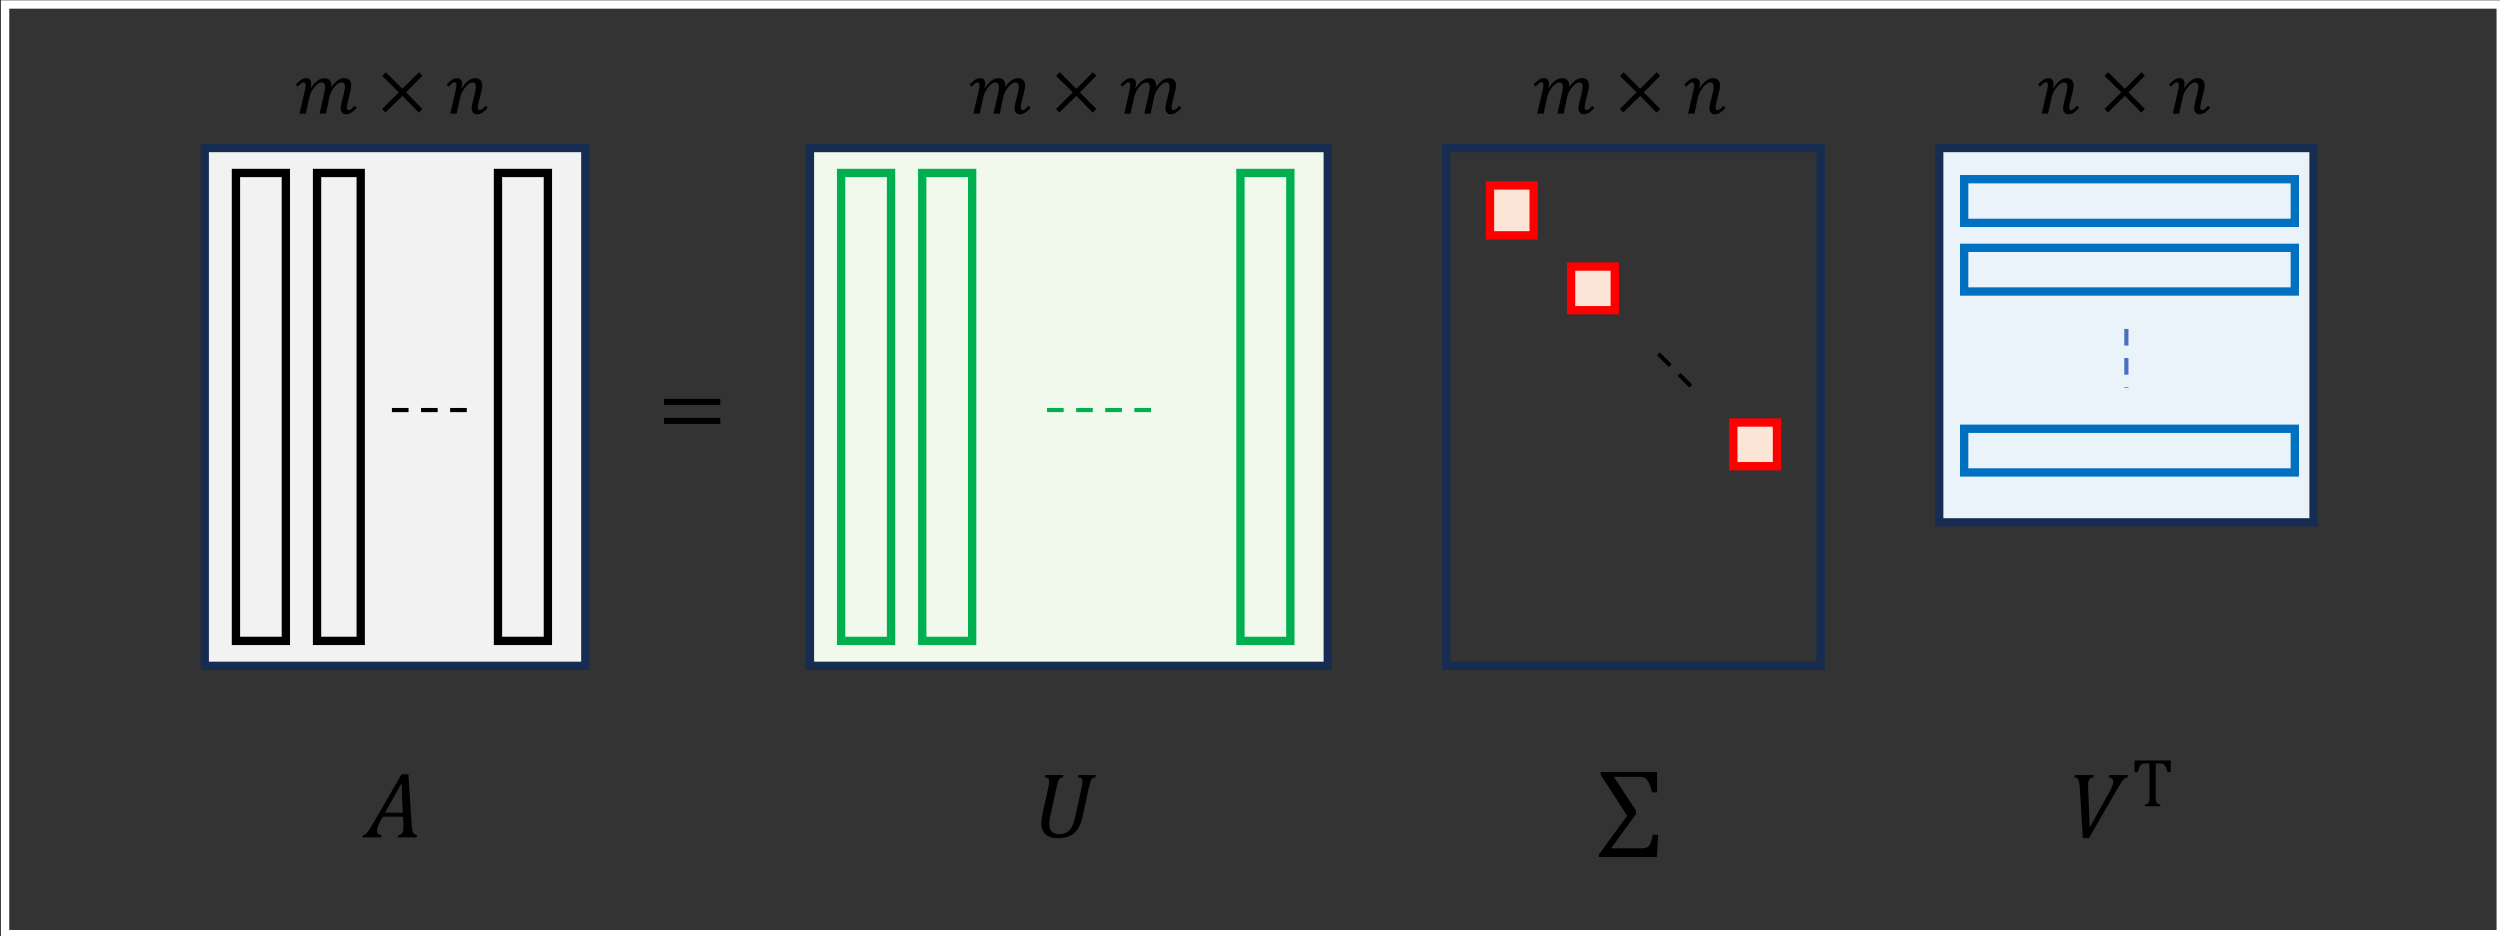
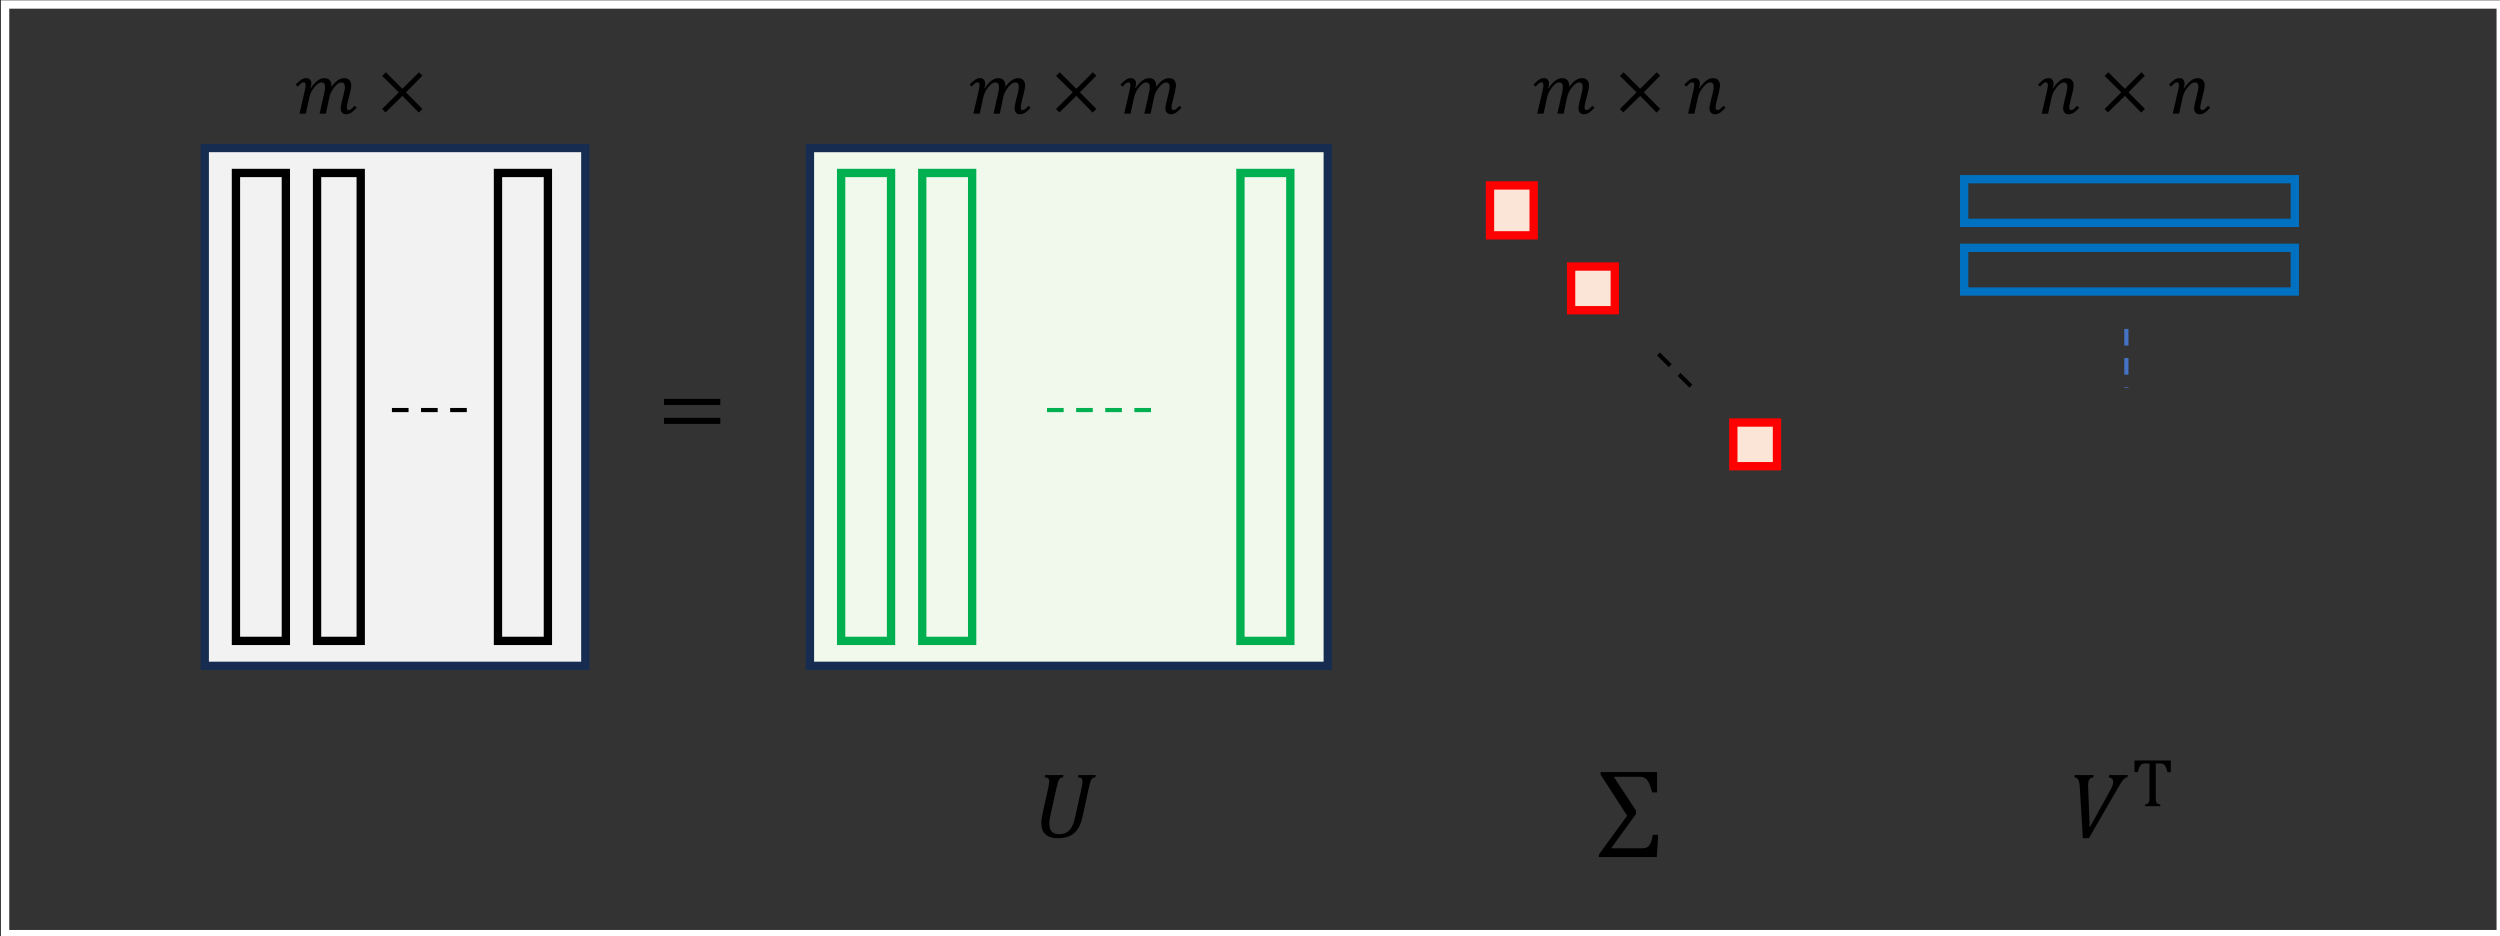
<svg xmlns="http://www.w3.org/2000/svg" xmlns:ns1="http://sodipodi.sourceforge.net/DTD/sodipodi-0.dtd" xmlns:ns2="http://www.inkscape.org/namespaces/inkscape" width="106.186mm" height="39.776mm" viewBox="0 0 106.186 39.776" version="1.1" id="svg1">
  <rect x="0" y="0" width="106.186" height="39.776" fill="#333333" stroke="none" />
  <ns1:namedview id="namedview1" pagecolor="#ffffff" bordercolor="#000000" borderopacity="0.25" ns2:showpageshadow="2" ns2:pageopacity="0.0" ns2:pagecheckerboard="0" ns2:deskcolor="#d1d1d1" ns2:document-units="mm" />
  <defs id="defs1" />
  <g ns2:label="Layer 1" ns2:groupmode="layer" id="layer1" transform="translate(-26.15,-19.535)">
    <g transform="matrix(0.265,0,0,0.265,0.529,10.319)" id="g30">
      <path id="rect1" style="fill:none;stroke:#ffffff;stroke-width:1.333;stroke-miterlimit:8" d="M 97.5,35.5 H 497.5 V 184.5 H 97.5 Z" />
-       <path id="rect2" style="fill:none;stroke:#172c51;stroke-width:1.333;stroke-miterlimit:8" d="m 328.5,58.5 h 60 V 141.5 h -60 z" />
      <path d="m 362.5,91.5 6,5.973" stroke="#000000" stroke-width="0.667" stroke-miterlimit="8" stroke-dasharray="2.667, 2" fill="none" fill-rule="evenodd" id="path2" />
-       <path id="rect3" style="fill:#eaf2fa;stroke:#172c51;stroke-width:1.333;stroke-miterlimit:8" d="m 407.5,58.5 h 60 V 118.5 h -60 z" />
      <path id="rect4" style="fill:none;stroke:#0070c0;stroke-width:1.333;stroke-miterlimit:8" d="m 411.5,63.5 h 53 v 7 h -53 z" />
      <path d="m 437.5,87.5 v 9.449" stroke="#4472c4" stroke-width="0.667" stroke-miterlimit="8" stroke-dasharray="2.667, 2" fill="none" fill-rule="evenodd" id="path4" />
      <g id="g4">
        <path d="m 2.578,-4.113 q 0.539,-0.803 1.072,-1.189 0.533,-0.393 1.078,-0.393 0.562,0 0.855,0.322 0.293,0.316 0.293,0.92 v 0.082 q 0,0.041 -0.006,0.088 Q 6.375,-4.998 6.873,-5.344 q 0.504,-0.352 1.043,-0.352 0.539,0 0.832,0.311 0.293,0.311 0.293,0.873 0,0.369 -0.17,1.049 l -0.381,1.535 q -0.158,0.639 -0.158,0.902 0,0.234 0.076,0.34 0.076,0.105 0.24,0.105 0.176,0 0.375,-0.141 0.199,-0.146 0.562,-0.551 l 0.334,0.328 Q 9.416,-0.41 9.041,-0.158 8.666,0.094 8.186,0.094 q -0.381,0 -0.609,-0.27 -0.229,-0.275 -0.229,-0.697 0,-0.381 0.193,-1.119 l 0.258,-1.014 q 0.141,-0.551 0.182,-0.814 0.047,-0.264 0.047,-0.428 0,-0.404 -0.135,-0.58 -0.135,-0.182 -0.439,-0.182 -0.246,0 -0.527,0.188 -0.281,0.182 -0.592,0.574 -0.311,0.387 -0.51,0.768 -0.193,0.375 -0.311,0.92 L 4.98,0 H 3.967 L 4.641,-2.977 q 0.123,-0.545 0.164,-0.803 0.047,-0.264 0.047,-0.451 0,-0.422 -0.152,-0.598 -0.146,-0.182 -0.463,-0.182 -0.223,0 -0.51,0.188 -0.281,0.182 -0.604,0.592 -0.322,0.404 -0.504,0.779 -0.182,0.375 -0.305,0.914 L 1.758,0 H 0.744 L 1.6,-3.715 q 0.129,-0.562 0.129,-0.867 0,-0.234 -0.076,-0.34 -0.076,-0.105 -0.24,-0.105 -0.182,0 -0.387,0.152 -0.199,0.146 -0.551,0.539 L 0.141,-4.664 q 0.516,-0.539 0.885,-0.785 0.375,-0.252 0.82,-0.252 0.369,0 0.58,0.246 0.217,0.24 0.217,0.633 0,0.322 -0.135,0.686 z" id="text4" style="font-size:12px;font-family:'Cambria Math', 'Cambria Math_MSFontService', sans-serif" transform="translate(251.952,53)" aria-label="𝑚" />
      </g>
      <path d="m 4.887,-3.422 2.631,2.66 -0.586,0.586 -2.625,-2.678 L 1.6,-0.199 1.055,-0.75 3.732,-3.422 1.066,-6.053 1.652,-6.639 4.307,-3.99 6.961,-6.639 7.512,-6.094 Z" id="text5" style="font-size:12px;font-family:'Cambria Math', 'Cambria Math_MSFontService', sans-serif" transform="translate(264.886,53)" aria-label="×" />
      <g id="g6">
        <path d="m 2.578,-4.113 q 0.539,-0.803 1.072,-1.189 0.533,-0.393 1.078,-0.393 0.562,0 0.855,0.322 0.293,0.316 0.293,0.92 v 0.082 q 0,0.041 -0.006,0.088 Q 6.375,-4.998 6.873,-5.344 q 0.504,-0.352 1.043,-0.352 0.539,0 0.832,0.311 0.293,0.311 0.293,0.873 0,0.369 -0.17,1.049 l -0.381,1.535 q -0.158,0.639 -0.158,0.902 0,0.234 0.076,0.34 0.076,0.105 0.24,0.105 0.176,0 0.375,-0.141 0.199,-0.146 0.562,-0.551 l 0.334,0.328 Q 9.416,-0.41 9.041,-0.158 8.666,0.094 8.186,0.094 q -0.381,0 -0.609,-0.27 -0.229,-0.275 -0.229,-0.697 0,-0.381 0.193,-1.119 l 0.258,-1.014 q 0.141,-0.551 0.182,-0.814 0.047,-0.264 0.047,-0.428 0,-0.404 -0.135,-0.58 -0.135,-0.182 -0.439,-0.182 -0.246,0 -0.527,0.188 -0.281,0.182 -0.592,0.574 -0.311,0.387 -0.51,0.768 -0.193,0.375 -0.311,0.92 L 4.98,0 H 3.967 L 4.641,-2.977 q 0.123,-0.545 0.164,-0.803 0.047,-0.264 0.047,-0.451 0,-0.422 -0.152,-0.598 -0.146,-0.182 -0.463,-0.182 -0.223,0 -0.51,0.188 -0.281,0.182 -0.604,0.592 -0.322,0.404 -0.504,0.779 -0.182,0.375 -0.305,0.914 L 1.758,0 H 0.744 L 1.6,-3.715 q 0.129,-0.562 0.129,-0.867 0,-0.234 -0.076,-0.34 -0.076,-0.105 -0.24,-0.105 -0.182,0 -0.387,0.152 -0.199,0.146 -0.551,0.539 L 0.141,-4.664 q 0.516,-0.539 0.885,-0.785 0.375,-0.252 0.82,-0.252 0.369,0 0.58,0.246 0.217,0.24 0.217,0.633 0,0.322 -0.135,0.686 z" id="text6" style="font-size:12px;font-family:'Cambria Math', 'Cambria Math_MSFontService', sans-serif" transform="translate(276.126,53)" aria-label="𝑚" />
      </g>
      <g id="g7">
        <path d="m 2.578,-4.113 q 0.539,-0.803 1.072,-1.189 0.533,-0.393 1.078,-0.393 0.562,0 0.855,0.322 0.293,0.316 0.293,0.92 v 0.082 q 0,0.041 -0.006,0.088 Q 6.375,-4.998 6.873,-5.344 q 0.504,-0.352 1.043,-0.352 0.539,0 0.832,0.311 0.293,0.311 0.293,0.873 0,0.369 -0.17,1.049 l -0.381,1.535 q -0.158,0.639 -0.158,0.902 0,0.234 0.076,0.34 0.076,0.105 0.24,0.105 0.176,0 0.375,-0.141 0.199,-0.146 0.562,-0.551 l 0.334,0.328 Q 9.416,-0.41 9.041,-0.158 8.666,0.094 8.186,0.094 q -0.381,0 -0.609,-0.27 -0.229,-0.275 -0.229,-0.697 0,-0.381 0.193,-1.119 l 0.258,-1.014 q 0.141,-0.551 0.182,-0.814 0.047,-0.264 0.047,-0.428 0,-0.404 -0.135,-0.58 -0.135,-0.182 -0.439,-0.182 -0.246,0 -0.527,0.188 -0.281,0.182 -0.592,0.574 -0.311,0.387 -0.51,0.768 -0.193,0.375 -0.311,0.92 L 4.98,0 H 3.967 L 4.641,-2.977 q 0.123,-0.545 0.164,-0.803 0.047,-0.264 0.047,-0.451 0,-0.422 -0.152,-0.598 -0.146,-0.182 -0.463,-0.182 -0.223,0 -0.51,0.188 -0.281,0.182 -0.604,0.592 -0.322,0.404 -0.504,0.779 -0.182,0.375 -0.305,0.914 L 1.758,0 H 0.744 L 1.6,-3.715 q 0.129,-0.562 0.129,-0.867 0,-0.234 -0.076,-0.34 -0.076,-0.105 -0.24,-0.105 -0.182,0 -0.387,0.152 -0.199,0.146 -0.551,0.539 L 0.141,-4.664 q 0.516,-0.539 0.885,-0.785 0.375,-0.252 0.82,-0.252 0.369,0 0.58,0.246 0.217,0.24 0.217,0.633 0,0.322 -0.135,0.686 z" id="text7" style="font-size:12px;font-family:'Cambria Math', 'Cambria Math_MSFontService', sans-serif" transform="translate(342.329,53)" aria-label="𝑚" />
      </g>
      <path d="m 4.887,-3.422 2.631,2.66 -0.586,0.586 -2.625,-2.678 L 1.6,-0.199 1.055,-0.75 3.732,-3.422 1.066,-6.053 1.652,-6.639 4.307,-3.99 6.961,-6.639 7.512,-6.094 Z" id="text8" style="font-size:12px;font-family:'Cambria Math', 'Cambria Math_MSFontService', sans-serif" transform="translate(355.262,53)" aria-label="×" />
      <g id="g9">
        <path d="m 1.6,-3.715 q 0.129,-0.562 0.129,-0.867 0,-0.234 -0.076,-0.34 -0.076,-0.105 -0.24,-0.105 -0.182,0 -0.387,0.152 -0.199,0.146 -0.551,0.539 L 0.141,-4.664 q 0.539,-0.562 0.896,-0.797 0.357,-0.24 0.809,-0.24 0.369,0 0.58,0.246 0.217,0.24 0.217,0.633 0,0.311 -0.141,0.691 l 0.07,0.023 q 0.574,-0.809 1.09,-1.195 0.521,-0.393 1.072,-0.393 0.545,0 0.838,0.316 0.293,0.311 0.293,0.867 0,0.369 -0.17,1.049 L 5.314,-1.928 Q 5.156,-1.289 5.156,-1.025 q 0,0.234 0.076,0.34 0.076,0.105 0.24,0.105 0.176,0 0.375,-0.141 0.199,-0.146 0.562,-0.551 l 0.334,0.328 Q 6.24,-0.404 5.865,-0.152 5.49,0.094 5.01,0.094 q -0.381,0 -0.609,-0.27 -0.229,-0.275 -0.229,-0.697 0,-0.381 0.193,-1.119 l 0.258,-1.014 q 0.141,-0.551 0.182,-0.814 0.047,-0.264 0.047,-0.428 0,-0.404 -0.135,-0.58 -0.135,-0.182 -0.439,-0.182 -0.246,0 -0.533,0.199 Q 3.463,-4.617 3.141,-4.219 2.824,-3.826 2.631,-3.451 2.438,-3.082 2.314,-2.537 L 1.758,0 H 0.744 Z" id="text9" style="font-size:12px;font-family:'Cambria Math', 'Cambria Math_MSFontService', sans-serif" transform="translate(366.502,53)" aria-label="𝑛" />
      </g>
      <g id="g10">
        <path d="m 1.6,-3.715 q 0.129,-0.562 0.129,-0.867 0,-0.234 -0.076,-0.34 -0.076,-0.105 -0.24,-0.105 -0.182,0 -0.387,0.152 -0.199,0.146 -0.551,0.539 L 0.141,-4.664 q 0.539,-0.562 0.896,-0.797 0.357,-0.24 0.809,-0.24 0.369,0 0.58,0.246 0.217,0.24 0.217,0.633 0,0.311 -0.141,0.691 l 0.07,0.023 q 0.574,-0.809 1.09,-1.195 0.521,-0.393 1.072,-0.393 0.545,0 0.838,0.316 0.293,0.311 0.293,0.867 0,0.369 -0.17,1.049 L 5.314,-1.928 Q 5.156,-1.289 5.156,-1.025 q 0,0.234 0.076,0.34 0.076,0.105 0.24,0.105 0.176,0 0.375,-0.141 0.199,-0.146 0.562,-0.551 l 0.334,0.328 Q 6.24,-0.404 5.865,-0.152 5.49,0.094 5.01,0.094 q -0.381,0 -0.609,-0.27 -0.229,-0.275 -0.229,-0.697 0,-0.381 0.193,-1.119 l 0.258,-1.014 q 0.141,-0.551 0.182,-0.814 0.047,-0.264 0.047,-0.428 0,-0.404 -0.135,-0.58 -0.135,-0.182 -0.439,-0.182 -0.246,0 -0.533,0.199 Q 3.463,-4.617 3.141,-4.219 2.824,-3.826 2.631,-3.451 2.438,-3.082 2.314,-2.537 L 1.758,0 H 0.744 Z" id="text10" style="font-size:12px;font-family:'Cambria Math', 'Cambria Math_MSFontService', sans-serif" transform="translate(423.189,53)" aria-label="𝑛" />
      </g>
      <path d="m 4.887,-3.422 2.631,2.66 -0.586,0.586 -2.625,-2.678 L 1.6,-0.199 1.055,-0.75 3.732,-3.422 1.066,-6.053 1.652,-6.639 4.307,-3.99 6.961,-6.639 7.512,-6.094 Z" id="text11" style="font-size:12px;font-family:'Cambria Math', 'Cambria Math_MSFontService', sans-serif" transform="translate(432.949,53)" aria-label="×" />
      <g id="g12">
        <path d="m 1.6,-3.715 q 0.129,-0.562 0.129,-0.867 0,-0.234 -0.076,-0.34 -0.076,-0.105 -0.24,-0.105 -0.182,0 -0.387,0.152 -0.199,0.146 -0.551,0.539 L 0.141,-4.664 q 0.539,-0.562 0.896,-0.797 0.357,-0.24 0.809,-0.24 0.369,0 0.58,0.246 0.217,0.24 0.217,0.633 0,0.311 -0.141,0.691 l 0.07,0.023 q 0.574,-0.809 1.09,-1.195 0.521,-0.393 1.072,-0.393 0.545,0 0.838,0.316 0.293,0.311 0.293,0.867 0,0.369 -0.17,1.049 L 5.314,-1.928 Q 5.156,-1.289 5.156,-1.025 q 0,0.234 0.076,0.34 0.076,0.105 0.24,0.105 0.176,0 0.375,-0.141 0.199,-0.146 0.562,-0.551 l 0.334,0.328 Q 6.24,-0.404 5.865,-0.152 5.49,0.094 5.01,0.094 q -0.381,0 -0.609,-0.27 -0.229,-0.275 -0.229,-0.697 0,-0.381 0.193,-1.119 l 0.258,-1.014 q 0.141,-0.551 0.182,-0.814 0.047,-0.264 0.047,-0.428 0,-0.404 -0.135,-0.58 -0.135,-0.182 -0.439,-0.182 -0.246,0 -0.533,0.199 Q 3.463,-4.617 3.141,-4.219 2.824,-3.826 2.631,-3.451 2.438,-3.082 2.314,-2.537 L 1.758,0 H 0.744 Z" id="text12" style="font-size:12px;font-family:'Cambria Math', 'Cambria Math_MSFontService', sans-serif" transform="translate(444.189,53)" aria-label="𝑛" />
      </g>
      <path id="rect12" style="fill:#f1f8ec;stroke:#172c51;stroke-width:1.333;stroke-miterlimit:8" d="m 226.5,58.5 h 83 V 141.5 h -83 z" />
      <path id="rect13" style="fill:none;stroke:#00b050;stroke-width:1.333;stroke-miterlimit:8" d="m 231.5,62.5 h 8 V 137.5 h -8 z" />
      <path id="rect14" style="fill:none;stroke:#00b050;stroke-width:1.333;stroke-miterlimit:8" d="m 244.5,62.5 h 8 V 137.5 h -8 z" />
      <path id="rect15" style="fill:none;stroke:#00b050;stroke-width:1.333;stroke-miterlimit:8" d="m 295.5,62.5 h 8 V 137.5 h -8 z" />
      <path d="m 264.5,100.5 h 18.025" stroke="#00b050" stroke-width="0.667" stroke-miterlimit="8" stroke-dasharray="2.667, 2" fill="none" fill-rule="evenodd" id="path15" />
      <g id="g15">
        <path d="m 1.743,-9.639 0.081,-0.359 H 4.768 L 4.688,-9.639 q -0.278,0.059 -0.403,0.132 -0.117,0.073 -0.22,0.22 -0.095,0.146 -0.198,0.461 -0.095,0.308 -0.249,1.011 l -0.916,4.102 q -0.095,0.417 -0.154,0.798 -0.051,0.374 -0.051,0.776 0,0.798 0.388,1.208 0.396,0.41 1.187,0.41 0.747,0 1.245,-0.308 0.498,-0.308 0.798,-0.886 0.3,-0.579 0.505,-1.501 l 1.018,-4.607 q 0.161,-0.732 0.161,-1.179 0,-0.344 -0.176,-0.476 -0.168,-0.139 -0.542,-0.161 l 0.081,-0.359 h 2.783 l -0.081,0.359 q -0.271,0.059 -0.403,0.139 -0.125,0.073 -0.227,0.22 -0.095,0.146 -0.19,0.461 -0.095,0.315 -0.249,1.003 l -0.952,4.387 Q 7.559,-2.117 7.039,-1.34 6.519,-0.564 5.735,-0.22 4.958,0.125 3.831,0.125 q -1.267,0 -1.941,-0.608 -0.674,-0.615 -0.674,-1.787 0,-0.41 0.081,-0.938 0.088,-0.535 0.242,-1.201 l 0.762,-3.413 q 0.168,-0.754 0.168,-1.179 0,-0.33 -0.168,-0.469 -0.168,-0.146 -0.557,-0.168 z" id="text15" style="font-size:15px;font-family:'Cambria Math', 'Cambria Math_MSFontService', sans-serif" transform="translate(262.375,169)" aria-label="𝑈" />
      </g>
      <g id="g16">
        <path d="m 2.571,-9.719 3.567,5.413 V -3.75 L 2.139,1.743 h 4.819 q 0.454,0 0.681,-0.059 Q 7.874,1.626 8.035,1.501 8.203,1.384 8.335,1.165 8.474,0.952 8.599,0.571 8.723,0.19 8.833,-0.425 H 9.69 L 9.478,3.149 H 0.19 V 2.739 L 4.717,-3.479 0.469,-10.063 v -0.417 h 9.045 v 3.259 H 8.723 Q 8.54,-7.917 8.372,-8.357 8.21,-8.796 8.035,-9.053 7.866,-9.309 7.683,-9.441 7.507,-9.58 7.273,-9.646 7.039,-9.719 6.65,-9.719 Z" id="text16" style="font-size:15px;font-family:'Cambria Math', 'Cambria Math_MSFontService', sans-serif" transform="translate(352.764,169)" aria-label="∑" />
      </g>
      <g id="g17">
        <path d="m 3.809,-9.998 -0.081,0.359 q -0.322,0.037 -0.505,0.19 -0.176,0.154 -0.249,0.432 -0.073,0.271 -0.073,0.732 0,0.11 0.022,0.659 l 0.205,5.361 v 0.586 h 0.073 L 6.372,-7.397 Q 6.65,-7.903 6.79,-8.262 6.929,-8.628 6.929,-8.906 q 0,-0.615 -0.732,-0.732 l 0.081,-0.359 h 2.996 l -0.081,0.359 q -0.198,0.029 -0.381,0.154 -0.176,0.117 -0.403,0.403 -0.22,0.278 -0.688,1.084 l -4.688,8.115 H 2.058 L 1.567,-8.049 Q 1.538,-8.525 1.458,-8.862 1.384,-9.207 1.216,-9.397 1.055,-9.587 0.696,-9.639 l 0.081,-0.359 z" id="text17" style="font-size:15px;font-family:'Cambria Math', 'Cambria Math_MSFontService', sans-serif" transform="translate(428.464,169)" aria-label="𝑉" />
      </g>
      <g id="g18">
        <path d="M 0.354,-7.332 H 6.166 v 1.869 H 5.64 Q 5.521,-5.924 5.403,-6.193 5.291,-6.461 5.162,-6.601 5.033,-6.741 4.882,-6.8 4.737,-6.859 4.442,-6.859 H 3.76 v 5.5 q 0,0.317 0.032,0.505 0.038,0.188 0.107,0.301 0.075,0.107 0.199,0.172 0.124,0.059 0.387,0.118 V 0 H 2.03 v -0.263 q 0.161,-0.038 0.285,-0.081 0.124,-0.043 0.199,-0.102 0.081,-0.064 0.129,-0.161 0.054,-0.097 0.081,-0.263 0.032,-0.167 0.032,-0.489 v -5.5 H 2.079 q -0.252,0 -0.419,0.048 -0.161,0.048 -0.301,0.204 -0.14,0.15 -0.258,0.435 -0.113,0.279 -0.215,0.709 H 0.354 Z" id="text18" style="font-size:11px;font-family:'Cambria Math', 'Cambria Math_MSFontService', sans-serif" transform="translate(438.451,164)" aria-label="T" />
      </g>
      <g id="g19">
-         <path d="m 5.552,0 0.081,-0.359 q 0.432,-0.037 0.645,-0.337 0.212,-0.3 0.212,-1.055 0,-0.286 -0.022,-0.623 l -0.051,-0.945 h -3.223 l -0.403,0.718 q -0.286,0.505 -0.417,0.872 -0.132,0.359 -0.132,0.637 0,0.615 0.74,0.732 L 2.9,0 h -2.996 l 0.081,-0.359 Q 0.212,-0.388 0.41,-0.535 0.615,-0.688 0.842,-0.989 1.069,-1.296 1.479,-2 l 4.695,-8.115 h 1.106 l 0.527,8.167 q 0.037,0.579 0.132,0.908 0.095,0.322 0.256,0.483 0.168,0.154 0.483,0.198 L 8.599,0 Z M 3.523,-3.955 H 6.387 L 6.262,-6.313 Q 6.24,-6.797 6.226,-7.522 6.211,-8.247 6.211,-8.569 h -0.081 z" id="text19" style="font-size:15px;font-family:'Cambria Math', 'Cambria Math_MSFontService', sans-serif" transform="translate(154.863,169)" aria-label="𝐴" />
-       </g>
+         </g>
      <path id="rect19" style="fill:#f2f2f2;stroke:#172c51;stroke-width:1.333;stroke-miterlimit:8" d="m 129.5,58.5 h 61 V 141.5 h -61 z" />
      <path id="rect20" style="fill:none;stroke:#000000;stroke-width:1.333;stroke-miterlimit:8" d="m 134.5,62.5 h 8 V 137.5 h -8 z" />
      <path id="rect21" style="fill:none;stroke:#000000;stroke-width:1.333;stroke-miterlimit:8" d="m 147.5,62.5 h 7 V 137.5 h -7 z" />
      <path d="m 159.5,100.5 h 12.025" stroke="#000000" stroke-width="0.667" stroke-miterlimit="8" stroke-dasharray="2.667, 2" fill="none" fill-rule="evenodd" id="path21" />
      <path id="rect22" style="fill:none;stroke:#000000;stroke-width:1.333;stroke-miterlimit:8" d="m 176.5,62.5 h 8 V 137.5 h -8 z" />
      <g id="g22">
        <path d="m 1.091,-5.317 v -0.974 h 9.023 v 0.974 z m 0,3.04 v -0.974 h 9.023 v 0.974 z m 9.331,-2.007 z" id="text22" style="font-size:15px;font-family:'Cambria Math', 'Cambria Math_MSFontService', sans-serif" transform="translate(202.02,105)" aria-label="=" />
      </g>
      <path id="rect23" style="fill:#fbe5d6;stroke:#ff0000;stroke-width:1.333;stroke-miterlimit:8" d="m 335.5,64.5 h 7 v 8 h -7 z" />
      <path id="rect24" style="fill:#fbe5d6;stroke:#ff0000;stroke-width:1.333;stroke-miterlimit:8" d="m 348.5,77.5 h 7 v 7 h -7 z" />
      <path id="rect25" style="fill:#fbe5d6;stroke:#ff0000;stroke-width:1.333;stroke-miterlimit:8" d="m 374.5,102.5 h 7 v 7 h -7 z" />
      <path id="rect26" style="fill:none;stroke:#0070c0;stroke-width:1.333;stroke-miterlimit:8" d="m 411.5,74.5 h 53 v 7 h -53 z" />
-       <path id="rect27" style="fill:none;stroke:#0070c0;stroke-width:1.333;stroke-miterlimit:8" d="m 411.5,103.5 h 53 v 7 h -53 z" />
      <g id="g27">
        <path d="m 2.578,-4.113 q 0.539,-0.803 1.072,-1.189 0.533,-0.393 1.078,-0.393 0.562,0 0.855,0.322 0.293,0.316 0.293,0.92 v 0.082 q 0,0.041 -0.006,0.088 Q 6.375,-4.998 6.873,-5.344 q 0.504,-0.352 1.043,-0.352 0.539,0 0.832,0.311 0.293,0.311 0.293,0.873 0,0.369 -0.17,1.049 l -0.381,1.535 q -0.158,0.639 -0.158,0.902 0,0.234 0.076,0.34 0.076,0.105 0.24,0.105 0.176,0 0.375,-0.141 0.199,-0.146 0.562,-0.551 l 0.334,0.328 Q 9.416,-0.41 9.041,-0.158 8.666,0.094 8.186,0.094 q -0.381,0 -0.609,-0.27 -0.229,-0.275 -0.229,-0.697 0,-0.381 0.193,-1.119 l 0.258,-1.014 q 0.141,-0.551 0.182,-0.814 0.047,-0.264 0.047,-0.428 0,-0.404 -0.135,-0.58 -0.135,-0.182 -0.439,-0.182 -0.246,0 -0.527,0.188 -0.281,0.182 -0.592,0.574 -0.311,0.387 -0.51,0.768 -0.193,0.375 -0.311,0.92 L 4.98,0 H 3.967 L 4.641,-2.977 q 0.123,-0.545 0.164,-0.803 0.047,-0.264 0.047,-0.451 0,-0.422 -0.152,-0.598 -0.146,-0.182 -0.463,-0.182 -0.223,0 -0.51,0.188 -0.281,0.182 -0.604,0.592 -0.322,0.404 -0.504,0.779 -0.182,0.375 -0.305,0.914 L 1.758,0 H 0.744 L 1.6,-3.715 q 0.129,-0.562 0.129,-0.867 0,-0.234 -0.076,-0.34 -0.076,-0.105 -0.24,-0.105 -0.182,0 -0.387,0.152 -0.199,0.146 -0.551,0.539 L 0.141,-4.664 q 0.516,-0.539 0.885,-0.785 0.375,-0.252 0.82,-0.252 0.369,0 0.58,0.246 0.217,0.24 0.217,0.633 0,0.322 -0.135,0.686 z" id="text27" style="font-size:12px;font-family:'Cambria Math', 'Cambria Math_MSFontService', sans-serif" transform="translate(143.939,53)" aria-label="𝑚" />
      </g>
      <path d="m 4.887,-3.422 2.631,2.66 -0.586,0.586 -2.625,-2.678 L 1.6,-0.199 1.055,-0.75 3.732,-3.422 1.066,-6.053 1.652,-6.639 4.307,-3.99 6.961,-6.639 7.512,-6.094 Z" id="text28" style="font-size:12px;font-family:'Cambria Math', 'Cambria Math_MSFontService', sans-serif" transform="translate(156.872,53)" aria-label="×" />
      <g id="g29">
-         <path d="m 1.6,-3.715 q 0.129,-0.562 0.129,-0.867 0,-0.234 -0.076,-0.34 -0.076,-0.105 -0.24,-0.105 -0.182,0 -0.387,0.152 -0.199,0.146 -0.551,0.539 L 0.141,-4.664 q 0.539,-0.562 0.896,-0.797 0.357,-0.24 0.809,-0.24 0.369,0 0.58,0.246 0.217,0.24 0.217,0.633 0,0.311 -0.141,0.691 l 0.07,0.023 q 0.574,-0.809 1.09,-1.195 0.521,-0.393 1.072,-0.393 0.545,0 0.838,0.316 0.293,0.311 0.293,0.867 0,0.369 -0.17,1.049 L 5.314,-1.928 Q 5.156,-1.289 5.156,-1.025 q 0,0.234 0.076,0.34 0.076,0.105 0.24,0.105 0.176,0 0.375,-0.141 0.199,-0.146 0.562,-0.551 l 0.334,0.328 Q 6.24,-0.404 5.865,-0.152 5.49,0.094 5.01,0.094 q -0.381,0 -0.609,-0.27 -0.229,-0.275 -0.229,-0.697 0,-0.381 0.193,-1.119 l 0.258,-1.014 q 0.141,-0.551 0.182,-0.814 0.047,-0.264 0.047,-0.428 0,-0.404 -0.135,-0.58 -0.135,-0.182 -0.439,-0.182 -0.246,0 -0.533,0.199 Q 3.463,-4.617 3.141,-4.219 2.824,-3.826 2.631,-3.451 2.438,-3.082 2.314,-2.537 L 1.758,0 H 0.744 Z" id="text29" style="font-size:12px;font-family:'Cambria Math', 'Cambria Math_MSFontService', sans-serif" transform="translate(168.112,53)" aria-label="𝑛" />
-       </g>
+         </g>
    </g>
  </g>
</svg>